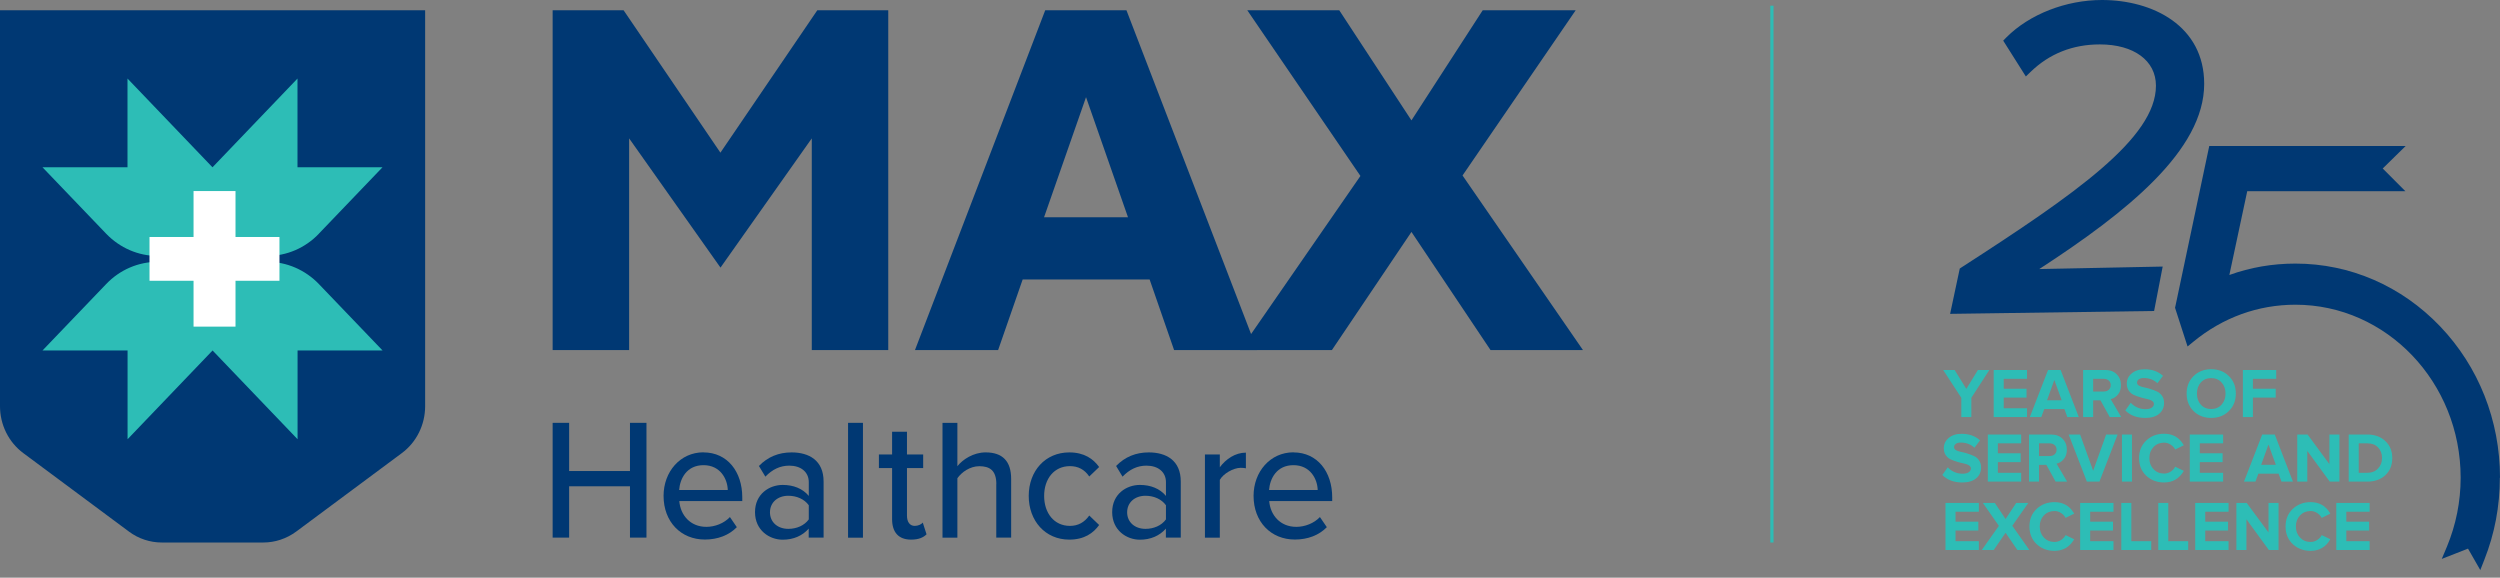
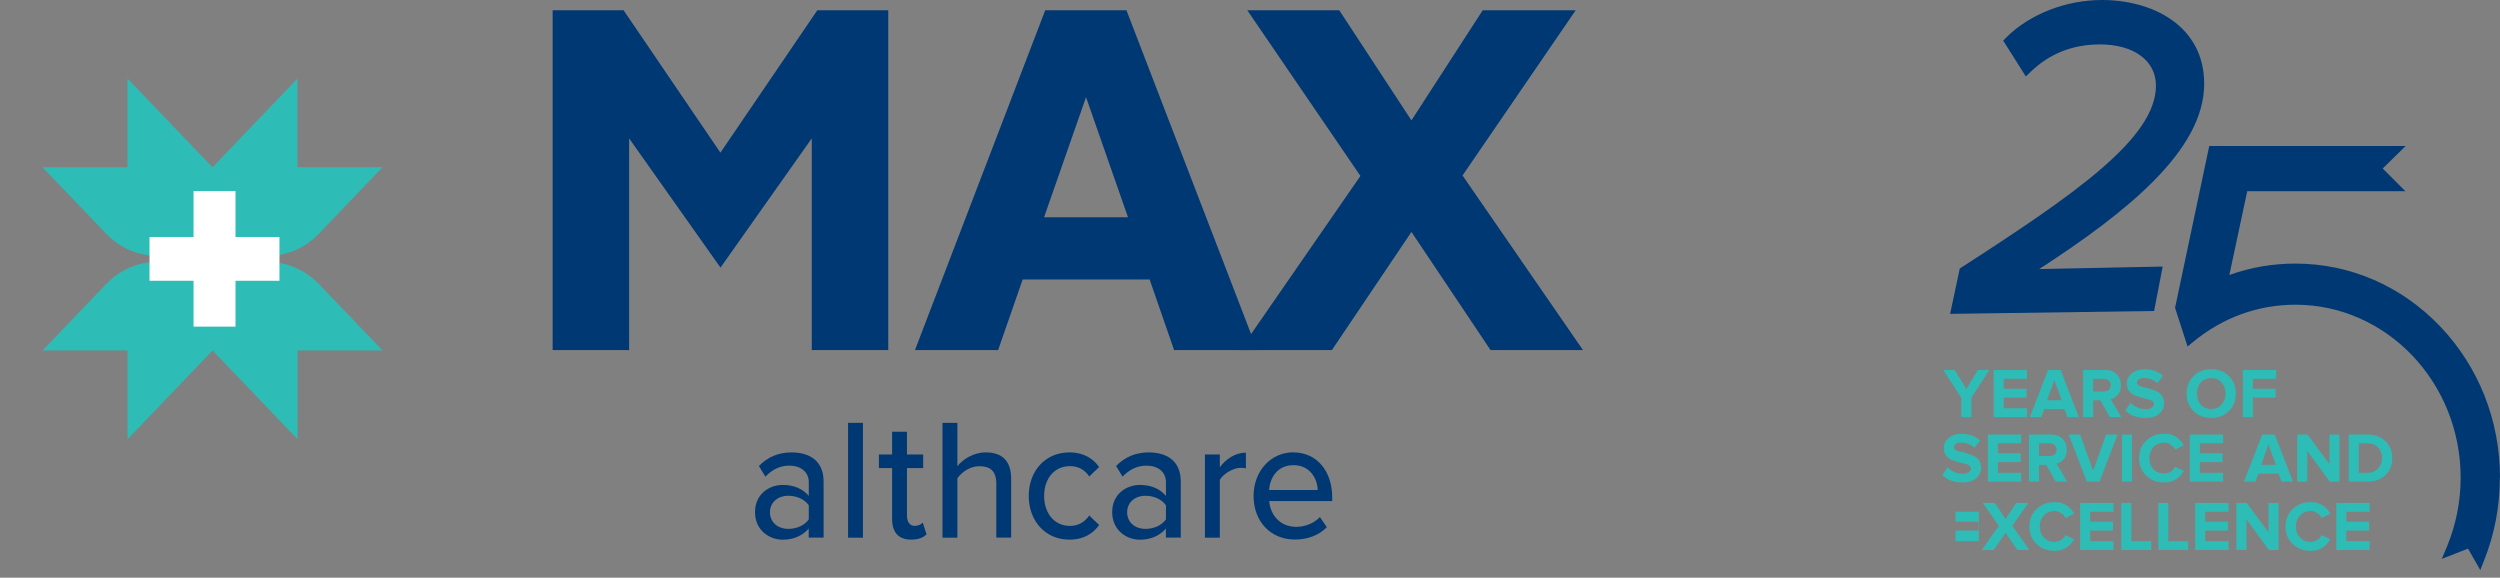
<svg xmlns="http://www.w3.org/2000/svg" width="251" height="58" viewBox="0 0 251 58" fill="none">
  <rect x="0" y="0" width="251" height="58" fill="#808080" stroke="none" />
-   <path fill-rule="evenodd" clip-rule="evenodd" d="M63.249 48.823H57.141V53.976H55.485V42.453H57.141V47.291H63.249V42.453H64.905V53.976H63.249V48.823Z" fill="#003873" />
-   <path fill-rule="evenodd" clip-rule="evenodd" d="M68.186 49.195H73.069C73.038 48.09 72.322 46.703 70.635 46.703C68.948 46.703 68.27 48.05 68.186 49.195ZM70.635 45.421C73.038 45.421 74.524 47.373 74.524 49.929V50.308H68.201C68.317 51.727 69.31 52.896 70.92 52.896C71.767 52.896 72.691 52.549 73.284 51.912L73.978 52.928C73.184 53.743 72.06 54.17 70.766 54.17C68.378 54.17 66.622 52.404 66.622 49.783C66.622 47.364 68.293 45.413 70.627 45.413L70.635 45.421Z" fill="#003873" />
  <path fill-rule="evenodd" clip-rule="evenodd" d="M81.202 50.727C80.755 50.106 79.978 49.775 79.146 49.775C78.067 49.775 77.305 50.453 77.305 51.436C77.305 52.42 78.067 53.097 79.146 53.097C79.978 53.097 80.755 52.767 81.202 52.146V50.727ZM81.202 53.065C80.57 53.791 79.662 54.186 78.583 54.186C77.259 54.186 75.803 53.251 75.803 51.42C75.803 49.59 77.243 48.687 78.583 48.687C79.662 48.687 80.586 49.05 81.202 49.791V48.413C81.202 47.372 80.393 46.751 79.246 46.751C78.337 46.751 77.559 47.114 76.843 47.856L76.196 46.784C77.089 45.864 78.183 45.421 79.477 45.421C81.218 45.421 82.689 46.219 82.689 48.34V53.976H81.194V53.057L81.202 53.065Z" fill="#003873" />
  <path d="M86.64 42.453H85.145V53.984H86.64V42.453Z" fill="#003873" />
  <path fill-rule="evenodd" clip-rule="evenodd" d="M89.566 52.13V46.993H88.242V45.631H89.566V43.349H91.061V45.631H92.686V46.993H91.061V51.783C91.061 52.372 91.323 52.799 91.838 52.799C92.185 52.799 92.501 52.646 92.647 52.468L93.025 53.646C92.709 53.96 92.247 54.178 91.469 54.178C90.213 54.178 89.566 53.436 89.566 52.122V52.13Z" fill="#003873" />
  <path fill-rule="evenodd" clip-rule="evenodd" d="M100.033 48.606C100.033 47.219 99.356 46.807 98.323 46.807C97.399 46.807 96.552 47.396 96.121 48.017V53.984H94.627V42.453H96.121V46.807C96.652 46.13 97.731 45.42 98.955 45.42C100.665 45.42 101.52 46.316 101.52 48.081V53.976H100.026V48.597L100.033 48.606Z" fill="#003873" />
  <path fill-rule="evenodd" clip-rule="evenodd" d="M107.358 45.421C108.868 45.421 109.776 46.082 110.354 46.889L109.361 47.84C108.883 47.13 108.236 46.8 107.42 46.8C105.848 46.8 104.832 48.058 104.832 49.791C104.832 51.525 105.841 52.799 107.42 52.799C108.228 52.799 108.875 52.452 109.361 51.759L110.354 52.71C109.776 53.525 108.86 54.178 107.358 54.178C104.94 54.178 103.284 52.291 103.284 49.791C103.284 47.292 104.94 45.421 107.358 45.421Z" fill="#003873" />
  <path fill-rule="evenodd" clip-rule="evenodd" d="M117.062 50.727C116.616 50.106 115.838 49.775 115.006 49.775C113.928 49.775 113.165 50.453 113.165 51.436C113.165 52.42 113.928 53.097 115.006 53.097C115.838 53.097 116.616 52.767 117.062 52.146V50.727ZM117.062 53.065C116.431 53.791 115.522 54.186 114.444 54.186C113.119 54.186 111.663 53.251 111.663 51.42C111.663 49.59 113.104 48.687 114.444 48.687C115.522 48.687 116.446 49.05 117.062 49.791V48.413C117.062 47.372 116.254 46.751 115.106 46.751C114.197 46.751 113.419 47.114 112.703 47.856L112.056 46.784C112.95 45.864 114.043 45.421 115.337 45.421C117.078 45.421 118.549 46.219 118.549 48.34V53.976H117.055V53.057L117.062 53.065Z" fill="#003873" />
  <path fill-rule="evenodd" clip-rule="evenodd" d="M120.975 45.631H122.469V46.913C123.085 46.082 124.025 45.445 125.088 45.445V47.018C124.942 46.985 124.772 46.969 124.572 46.969C123.825 46.969 122.816 47.558 122.469 48.179V53.985H120.975V45.639V45.631Z" fill="#003873" />
  <path fill-rule="evenodd" clip-rule="evenodd" d="M127.414 49.195H132.297C132.266 48.09 131.55 46.703 129.863 46.703C128.176 46.703 127.499 48.05 127.414 49.195ZM129.863 45.421C132.266 45.421 133.753 47.373 133.753 49.929V50.308H127.429C127.545 51.727 128.538 52.896 130.148 52.896C130.995 52.896 131.92 52.549 132.52 51.912L133.214 52.928C132.42 53.743 131.296 54.17 130.002 54.17C127.614 54.17 125.858 52.404 125.858 49.783C125.858 47.364 127.529 45.413 129.863 45.413V45.421Z" fill="#003873" />
-   <path fill-rule="evenodd" clip-rule="evenodd" d="M0 1.031V40.784C0 42.647 0.87 44.405 2.341 45.493L12.947 53.372C13.91 54.089 15.065 54.468 16.251 54.468H26.433C27.619 54.468 28.775 54.081 29.737 53.372L40.343 45.493C41.814 44.405 42.684 42.647 42.684 40.784V1.031H0Z" fill="#003873" />
  <path fill-rule="evenodd" clip-rule="evenodd" d="M113.25 21.811H104.824L109.037 9.756L113.25 21.811ZM113.096 1.031H104.94L91.862 35.148H100.211L102.675 28.06H115.422L117.879 35.148H126.228L113.096 1.031Z" fill="#003873" />
  <path fill-rule="evenodd" clip-rule="evenodd" d="M146.838 17.618L158.199 1.031H148.864L141.709 12.086L134.461 1.031H125.227L136.587 17.666L124.495 35.148H133.722L141.709 23.287L149.65 35.148H158.93L146.838 17.618Z" fill="#003873" />
  <path fill-rule="evenodd" clip-rule="evenodd" d="M82.057 1.031L72.329 15.328L62.609 1.031H55.485V35.148H63.164V13.893L72.337 26.867L81.502 13.893V35.148H89.181V1.031H82.057Z" fill="#003873" />
  <path fill-rule="evenodd" clip-rule="evenodd" d="M29.876 35.188V44.099L21.342 35.188L12.808 44.099V35.188H4.267L10.659 28.52C12.03 27.084 13.894 26.286 15.835 26.286H26.841C28.782 26.286 30.646 27.093 32.017 28.52L38.41 35.188H29.876Z" fill="#2DBDB6" />
  <path fill-rule="evenodd" clip-rule="evenodd" d="M32.017 23.465C30.646 24.9 28.782 25.698 26.841 25.698H15.835C13.894 25.698 12.03 24.892 10.659 23.465L4.267 16.796H12.801V7.886L21.334 16.796L29.868 7.886V16.796H38.402L32.009 23.465H32.017Z" fill="#2DBDB6" />
  <path fill-rule="evenodd" clip-rule="evenodd" d="M28.058 23.794H23.645V19.182H19.432V23.794H15.011V28.189H19.432V32.793H23.645V28.189H28.058V23.794Z" fill="white" />
  <path d="M197.923 41.874H196.917V39.939L195.095 37.146H196.243L197.42 39.046L198.582 37.146H199.731L197.923 39.939V41.874ZM203.513 41.874H200.167V37.146H203.513V38.032H201.174V39.032H203.463V39.918H201.174V40.988H203.513V41.874ZM208.709 41.874H207.56L207.27 41.073H205.242L204.945 41.874H203.796L205.625 37.146H206.887L208.709 41.874ZM206.993 40.187L206.256 38.153L205.519 40.187H206.993ZM212.973 41.874H211.818L210.889 40.194H210.152V41.874H209.145V37.146H211.357C211.844 37.146 212.229 37.288 212.512 37.571C212.801 37.855 212.945 38.221 212.945 38.67C212.945 39.057 212.843 39.372 212.64 39.613C212.441 39.854 212.198 40.007 211.91 40.074L212.973 41.874ZM211.208 39.308C211.416 39.308 211.586 39.251 211.718 39.138C211.851 39.02 211.917 38.864 211.917 38.67C211.917 38.476 211.851 38.323 211.718 38.209C211.586 38.091 211.416 38.032 211.208 38.032H210.152V39.308H211.208ZM215.38 41.959C214.539 41.959 213.873 41.709 213.381 41.208L213.927 40.442C214.333 40.867 214.834 41.08 215.43 41.08C215.69 41.08 215.891 41.031 216.032 40.931C216.179 40.827 216.252 40.702 216.252 40.556C216.252 40.428 216.184 40.322 216.047 40.237C215.914 40.151 215.746 40.09 215.543 40.052C215.345 40.014 215.127 39.96 214.891 39.889C214.655 39.818 214.435 39.738 214.232 39.648C214.033 39.558 213.866 39.417 213.729 39.223C213.596 39.029 213.53 38.793 213.53 38.514C213.53 38.108 213.693 37.767 214.019 37.493C214.345 37.215 214.78 37.075 215.323 37.075C216.075 37.075 216.689 37.295 217.166 37.734L216.607 38.471C216.233 38.127 215.775 37.954 215.231 37.954C215.019 37.954 214.853 37.997 214.735 38.082C214.617 38.167 214.558 38.282 214.558 38.429C214.558 38.542 214.624 38.639 214.756 38.72C214.893 38.795 215.061 38.852 215.26 38.89C215.463 38.928 215.68 38.984 215.912 39.06C216.148 39.131 216.365 39.214 216.564 39.308C216.767 39.398 216.935 39.542 217.067 39.74C217.204 39.934 217.273 40.168 217.273 40.442C217.273 40.896 217.11 41.262 216.784 41.541C216.462 41.82 215.995 41.959 215.38 41.959ZM222.004 41.959C221.291 41.959 220.7 41.73 220.232 41.272C219.769 40.808 219.537 40.222 219.537 39.514C219.537 38.805 219.769 38.221 220.232 37.763C220.7 37.3 221.291 37.068 222.004 37.068C222.722 37.068 223.313 37.297 223.776 37.756C224.244 38.214 224.478 38.8 224.478 39.514C224.478 40.227 224.244 40.813 223.776 41.272C223.313 41.73 222.722 41.959 222.004 41.959ZM220.962 40.626C221.227 40.919 221.574 41.066 222.004 41.066C222.434 41.066 222.782 40.919 223.046 40.626C223.311 40.334 223.443 39.962 223.443 39.514C223.443 39.065 223.311 38.694 223.046 38.401C222.782 38.108 222.434 37.961 222.004 37.961C221.574 37.961 221.227 38.108 220.962 38.401C220.702 38.694 220.572 39.065 220.572 39.514C220.572 39.962 220.702 40.334 220.962 40.626ZM226.191 41.874H225.184V37.146H228.53V38.032H226.191V39.032H228.481V39.918H226.191V41.874Z" fill="#2DBDB6" />
  <path d="M197.008 48.439C196.167 48.439 195.501 48.188 195.009 47.687L195.555 46.922C195.961 47.347 196.462 47.56 197.058 47.56C197.318 47.56 197.518 47.51 197.66 47.411C197.807 47.307 197.88 47.181 197.88 47.035C197.88 46.907 197.811 46.801 197.674 46.716C197.542 46.631 197.374 46.57 197.171 46.532C196.973 46.494 196.755 46.44 196.519 46.369C196.283 46.298 196.063 46.218 195.86 46.128C195.661 46.038 195.493 45.896 195.356 45.702C195.224 45.509 195.158 45.272 195.158 44.994C195.158 44.587 195.321 44.247 195.647 43.973C195.973 43.694 196.408 43.555 196.951 43.555C197.703 43.555 198.317 43.774 198.794 44.214L198.234 44.951C197.861 44.606 197.403 44.434 196.859 44.434C196.647 44.434 196.481 44.476 196.363 44.561C196.245 44.646 196.186 44.762 196.186 44.908C196.186 45.022 196.252 45.119 196.384 45.199C196.521 45.275 196.689 45.331 196.888 45.369C197.091 45.407 197.308 45.464 197.54 45.539C197.776 45.61 197.993 45.693 198.192 45.788C198.395 45.877 198.563 46.021 198.695 46.22C198.832 46.414 198.901 46.648 198.901 46.922C198.901 47.375 198.738 47.742 198.412 48.02C198.09 48.299 197.622 48.439 197.008 48.439ZM202.924 48.353H199.578V43.626H202.924V44.511H200.585V45.511H202.875V46.397H200.585V47.468H202.924V48.353ZM207.539 48.353H206.383L205.455 46.673H204.718V48.353H203.711V43.626H205.923C206.409 43.626 206.795 43.767 207.078 44.051C207.366 44.334 207.511 44.701 207.511 45.15C207.511 45.537 207.409 45.851 207.206 46.092C207.007 46.333 206.764 46.487 206.476 46.553L207.539 48.353ZM205.774 45.788C205.982 45.788 206.152 45.731 206.284 45.617C206.417 45.499 206.483 45.343 206.483 45.15C206.483 44.956 206.417 44.802 206.284 44.689C206.152 44.571 205.982 44.511 205.774 44.511H204.718V45.788H205.774ZM210.784 48.353H209.522L207.693 43.626H208.842L210.153 47.262L211.457 43.626H212.606L210.784 48.353ZM214.049 48.353H213.042V43.626H214.049V48.353ZM217.277 48.439C216.559 48.439 215.959 48.212 215.477 47.758C214.999 47.3 214.761 46.711 214.761 45.993C214.761 45.275 214.999 44.689 215.477 44.235C215.959 43.777 216.559 43.547 217.277 43.547C218.161 43.547 218.82 43.933 219.255 44.703L218.39 45.128C218.286 44.93 218.133 44.767 217.929 44.639C217.731 44.507 217.513 44.441 217.277 44.441C216.847 44.441 216.493 44.587 216.214 44.88C215.935 45.173 215.796 45.544 215.796 45.993C215.796 46.442 215.935 46.813 216.214 47.106C216.493 47.399 216.847 47.545 217.277 47.545C217.513 47.545 217.731 47.482 217.929 47.354C218.133 47.226 218.286 47.061 218.39 46.858L219.255 47.276C218.806 48.051 218.147 48.439 217.277 48.439ZM223.2 48.353H219.854V43.626H223.2V44.511H220.861V45.511H223.15V46.397H220.861V47.468H223.2V48.353ZM230.209 48.353H229.061L228.77 47.553H226.743L226.445 48.353H225.297L227.126 43.626H228.388L230.209 48.353ZM228.494 46.666L227.757 44.632L227.02 46.666H228.494ZM234.878 48.353H233.907L231.653 45.27V48.353H230.646V43.626H231.681L233.871 46.596V43.626H234.878V48.353ZM237.674 48.353H235.81V43.626H237.674C238.416 43.626 239.019 43.843 239.482 44.278C239.95 44.712 240.184 45.284 240.184 45.993C240.184 46.702 239.952 47.274 239.489 47.709C239.026 48.139 238.421 48.353 237.674 48.353ZM237.674 47.468C238.128 47.468 238.487 47.326 238.752 47.042C239.021 46.759 239.156 46.409 239.156 45.993C239.156 45.558 239.026 45.204 238.766 44.93C238.506 44.651 238.142 44.511 237.674 44.511H236.817V47.468H237.674Z" fill="#2DBDB6" />
-   <path d="M198.674 55.22H195.328V50.492H198.674V51.378H196.335V52.377H198.624V53.263H196.335V54.334H198.674V55.22ZM203.749 55.22H202.544L201.36 53.49L200.17 55.22H198.972L200.687 52.795L199.078 50.492H200.276L201.36 52.108L202.431 50.492H203.643L202.034 52.788L203.749 55.22ZM206.271 55.305C205.552 55.305 204.952 55.078 204.47 54.624C203.993 54.166 203.754 53.578 203.754 52.859C203.754 52.141 203.993 51.555 204.47 51.101C204.952 50.643 205.552 50.414 206.271 50.414C207.154 50.414 207.814 50.799 208.248 51.569L207.384 51.995C207.28 51.796 207.126 51.633 206.923 51.505C206.724 51.373 206.507 51.307 206.271 51.307C205.841 51.307 205.486 51.453 205.207 51.746C204.929 52.039 204.789 52.41 204.789 52.859C204.789 53.308 204.929 53.679 205.207 53.972C205.486 54.265 205.841 54.412 206.271 54.412C206.507 54.412 206.724 54.348 206.923 54.22C207.126 54.093 207.28 53.927 207.384 53.724L208.248 54.142C207.799 54.917 207.14 55.305 206.271 55.305ZM212.193 55.22H208.847V50.492H212.193V51.378H209.854V52.377H212.144V53.263H209.854V54.334H212.193V55.22ZM215.986 55.22H212.98V50.492H213.987V54.334H215.986V55.22ZM219.696 55.22H216.691V50.492H217.697V54.334H219.696V55.22ZM223.747 55.22H220.401V50.492H223.747V51.378H221.407V52.377H223.697V53.263H221.407V54.334H223.747V55.22ZM228.765 55.22H227.794L225.54 52.136V55.22H224.534V50.492H225.568L227.759 53.462V50.492H228.765V55.22ZM231.987 55.305C231.269 55.305 230.669 55.078 230.187 54.624C229.709 54.166 229.471 53.578 229.471 52.859C229.471 52.141 229.709 51.555 230.187 51.101C230.669 50.643 231.269 50.414 231.987 50.414C232.871 50.414 233.53 50.799 233.965 51.569L233.1 51.995C232.996 51.796 232.843 51.633 232.639 51.505C232.441 51.373 232.224 51.307 231.987 51.307C231.557 51.307 231.203 51.453 230.924 51.746C230.645 52.039 230.506 52.41 230.506 52.859C230.506 53.308 230.645 53.679 230.924 53.972C231.203 54.265 231.557 54.412 231.987 54.412C232.224 54.412 232.441 54.348 232.639 54.22C232.843 54.093 232.996 53.927 233.1 53.724L233.965 54.142C233.516 54.917 232.857 55.305 231.987 55.305ZM237.91 55.22H234.564V50.492H237.91V51.378H235.571V52.377H237.86V53.263H235.571V54.334H237.91V55.22Z" fill="#2DBDB6" />
+   <path d="M198.674 55.22H195.328H198.674V51.378H196.335V52.377H198.624V53.263H196.335V54.334H198.674V55.22ZM203.749 55.22H202.544L201.36 53.49L200.17 55.22H198.972L200.687 52.795L199.078 50.492H200.276L201.36 52.108L202.431 50.492H203.643L202.034 52.788L203.749 55.22ZM206.271 55.305C205.552 55.305 204.952 55.078 204.47 54.624C203.993 54.166 203.754 53.578 203.754 52.859C203.754 52.141 203.993 51.555 204.47 51.101C204.952 50.643 205.552 50.414 206.271 50.414C207.154 50.414 207.814 50.799 208.248 51.569L207.384 51.995C207.28 51.796 207.126 51.633 206.923 51.505C206.724 51.373 206.507 51.307 206.271 51.307C205.841 51.307 205.486 51.453 205.207 51.746C204.929 52.039 204.789 52.41 204.789 52.859C204.789 53.308 204.929 53.679 205.207 53.972C205.486 54.265 205.841 54.412 206.271 54.412C206.507 54.412 206.724 54.348 206.923 54.22C207.126 54.093 207.28 53.927 207.384 53.724L208.248 54.142C207.799 54.917 207.14 55.305 206.271 55.305ZM212.193 55.22H208.847V50.492H212.193V51.378H209.854V52.377H212.144V53.263H209.854V54.334H212.193V55.22ZM215.986 55.22H212.98V50.492H213.987V54.334H215.986V55.22ZM219.696 55.22H216.691V50.492H217.697V54.334H219.696V55.22ZM223.747 55.22H220.401V50.492H223.747V51.378H221.407V52.377H223.697V53.263H221.407V54.334H223.747V55.22ZM228.765 55.22H227.794L225.54 52.136V55.22H224.534V50.492H225.568L227.759 53.462V50.492H228.765V55.22ZM231.987 55.305C231.269 55.305 230.669 55.078 230.187 54.624C229.709 54.166 229.471 53.578 229.471 52.859C229.471 52.141 229.709 51.555 230.187 51.101C230.669 50.643 231.269 50.414 231.987 50.414C232.871 50.414 233.53 50.799 233.965 51.569L233.1 51.995C232.996 51.796 232.843 51.633 232.639 51.505C232.441 51.373 232.224 51.307 231.987 51.307C231.557 51.307 231.203 51.453 230.924 51.746C230.645 52.039 230.506 52.41 230.506 52.859C230.506 53.308 230.645 53.679 230.924 53.972C231.203 54.265 231.557 54.412 231.987 54.412C232.224 54.412 232.441 54.348 232.639 54.22C232.843 54.093 232.996 53.927 233.1 53.724L233.965 54.142C233.516 54.917 232.857 55.305 231.987 55.305ZM237.91 55.22H234.564V50.492H237.91V51.378H235.571V52.377H237.86V53.263H235.571V54.334H237.91V55.22Z" fill="#2DBDB6" />
  <path d="M196.77 26.956L196.963 26.827C208.377 19.465 216.457 13.853 216.457 8.604C216.457 6.088 214.246 4.459 210.826 4.459C208.1 4.459 205.758 5.386 203.864 7.225L203.394 7.676L201.122 4.08L201.445 3.75C203.748 1.435 207.422 0 211.034 0C216.148 0 221.301 2.605 221.301 8.418C221.301 15.095 213.545 21.288 204.742 27.013L217.134 26.763L216.272 31.222L195.792 31.512L196.763 26.948L196.77 26.956Z" fill="#003873" />
  <path d="M250.985 47.962C250.985 50.824 250.461 53.59 249.429 56.194L249.021 57.235L247.788 55.082L245.154 56.114L245.67 54.888C246.579 52.695 247.049 50.364 247.049 47.962C247.049 38.382 239.609 30.593 230.459 30.593C226.716 30.593 223.18 31.875 220.231 34.294L219.63 34.786L218.467 31.189L218.374 30.899L218.459 30.512L221.809 14.659H241.527L239.224 16.917L241.503 19.199H225.622L223.827 27.609C225.938 26.843 228.171 26.464 230.459 26.464C235.943 26.464 241.103 28.706 244.985 32.762C248.859 36.818 251 42.22 251 47.962H250.985Z" fill="#003873" />
-   <path d="M178.062 0.572H177.739V54.469H178.062V0.572Z" fill="#2DBDB6" />
</svg>